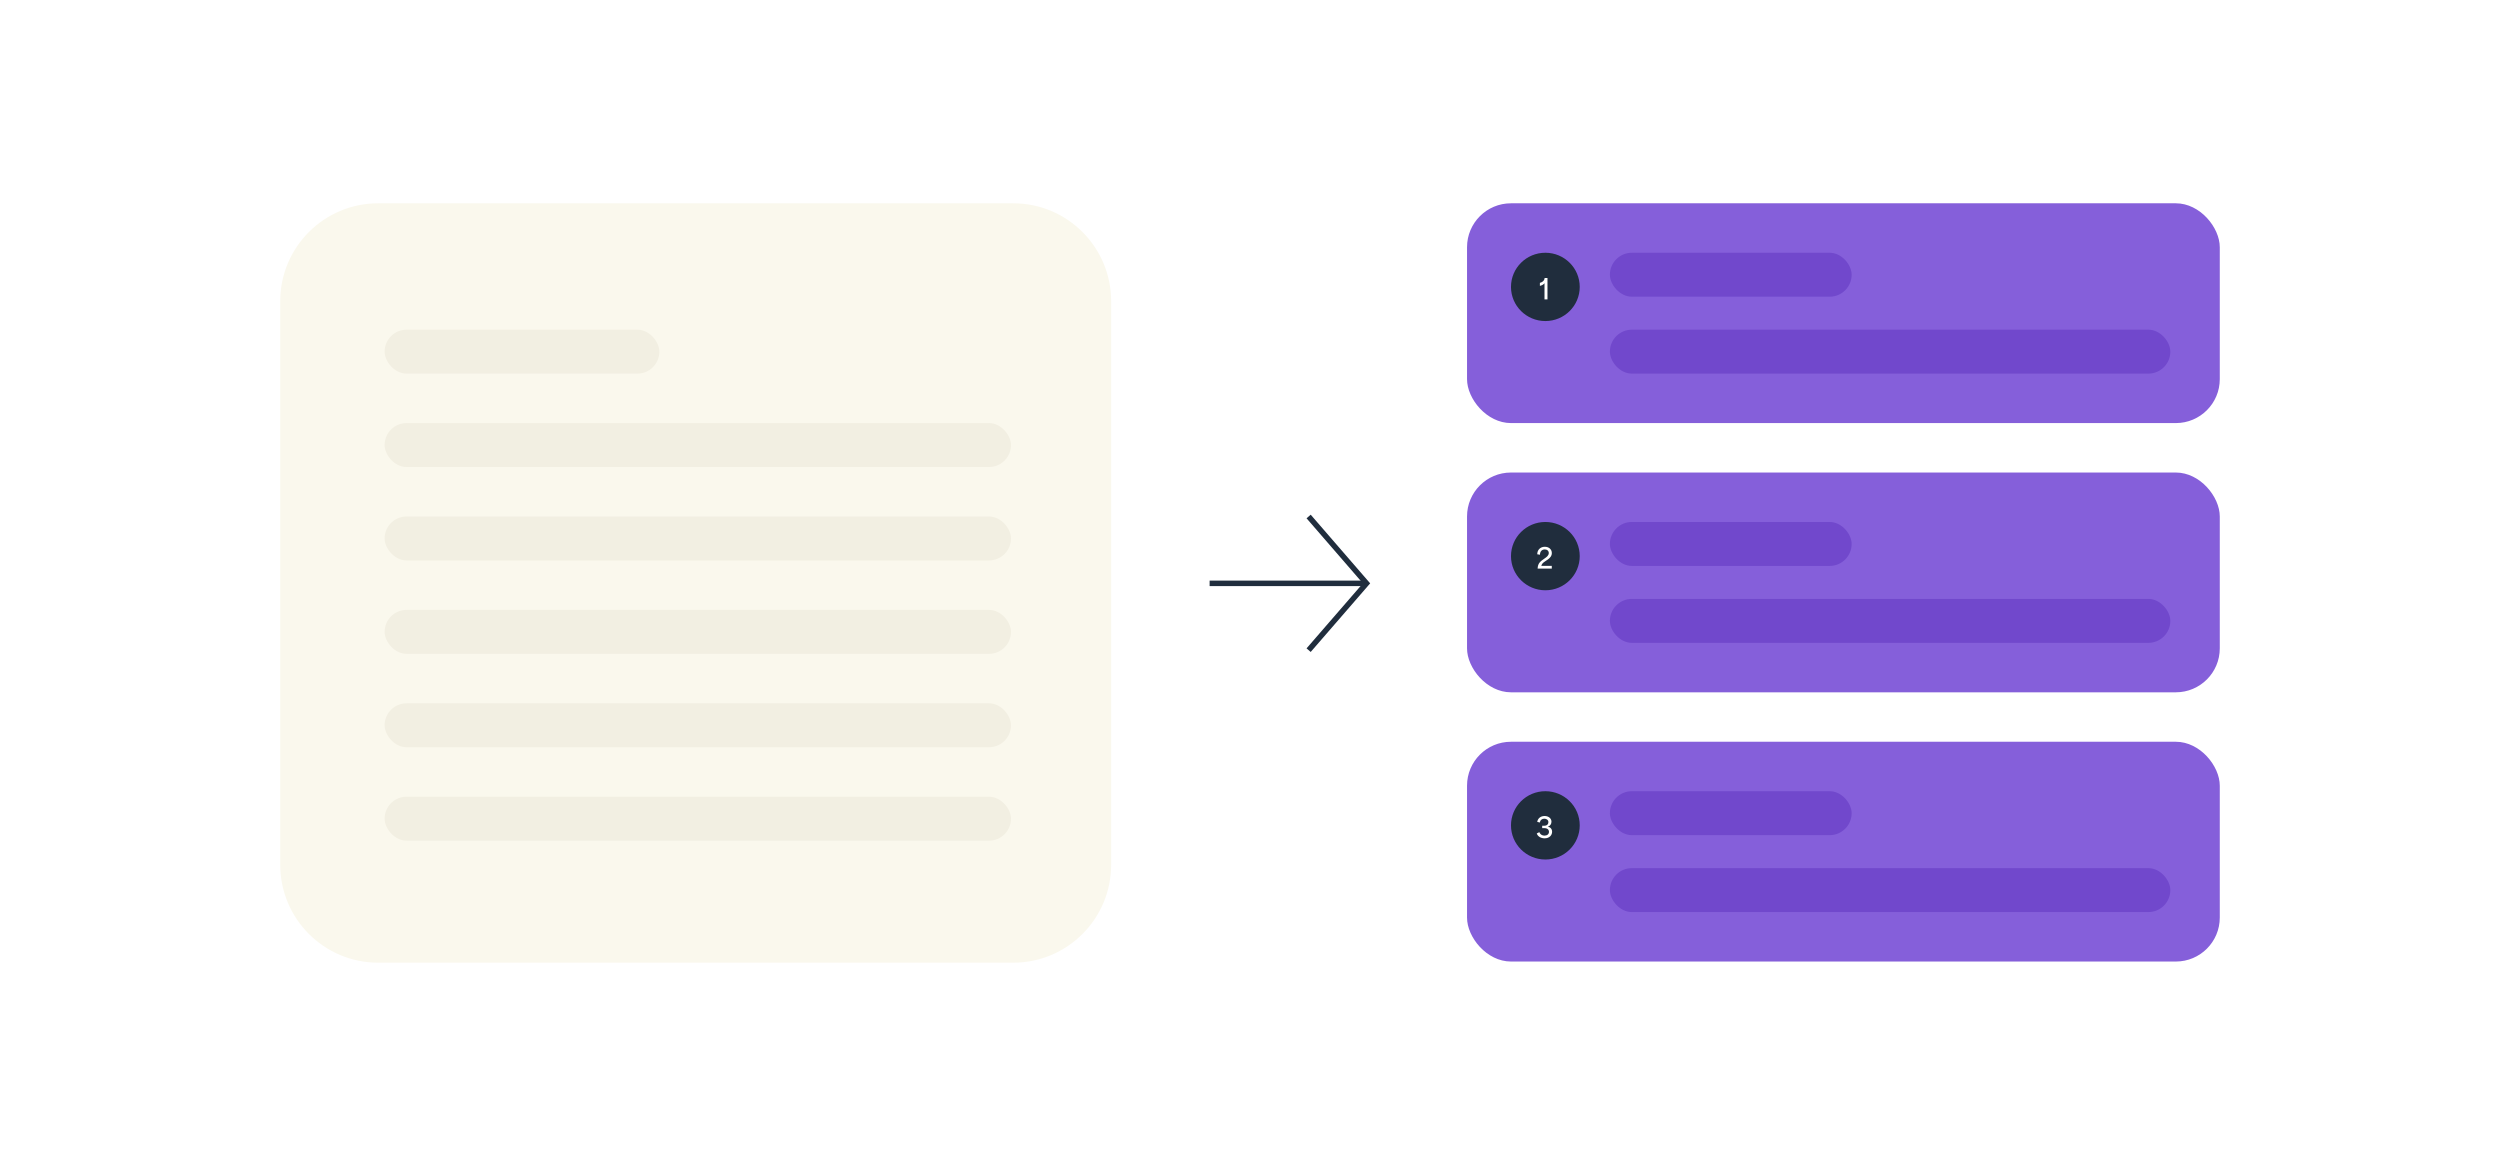
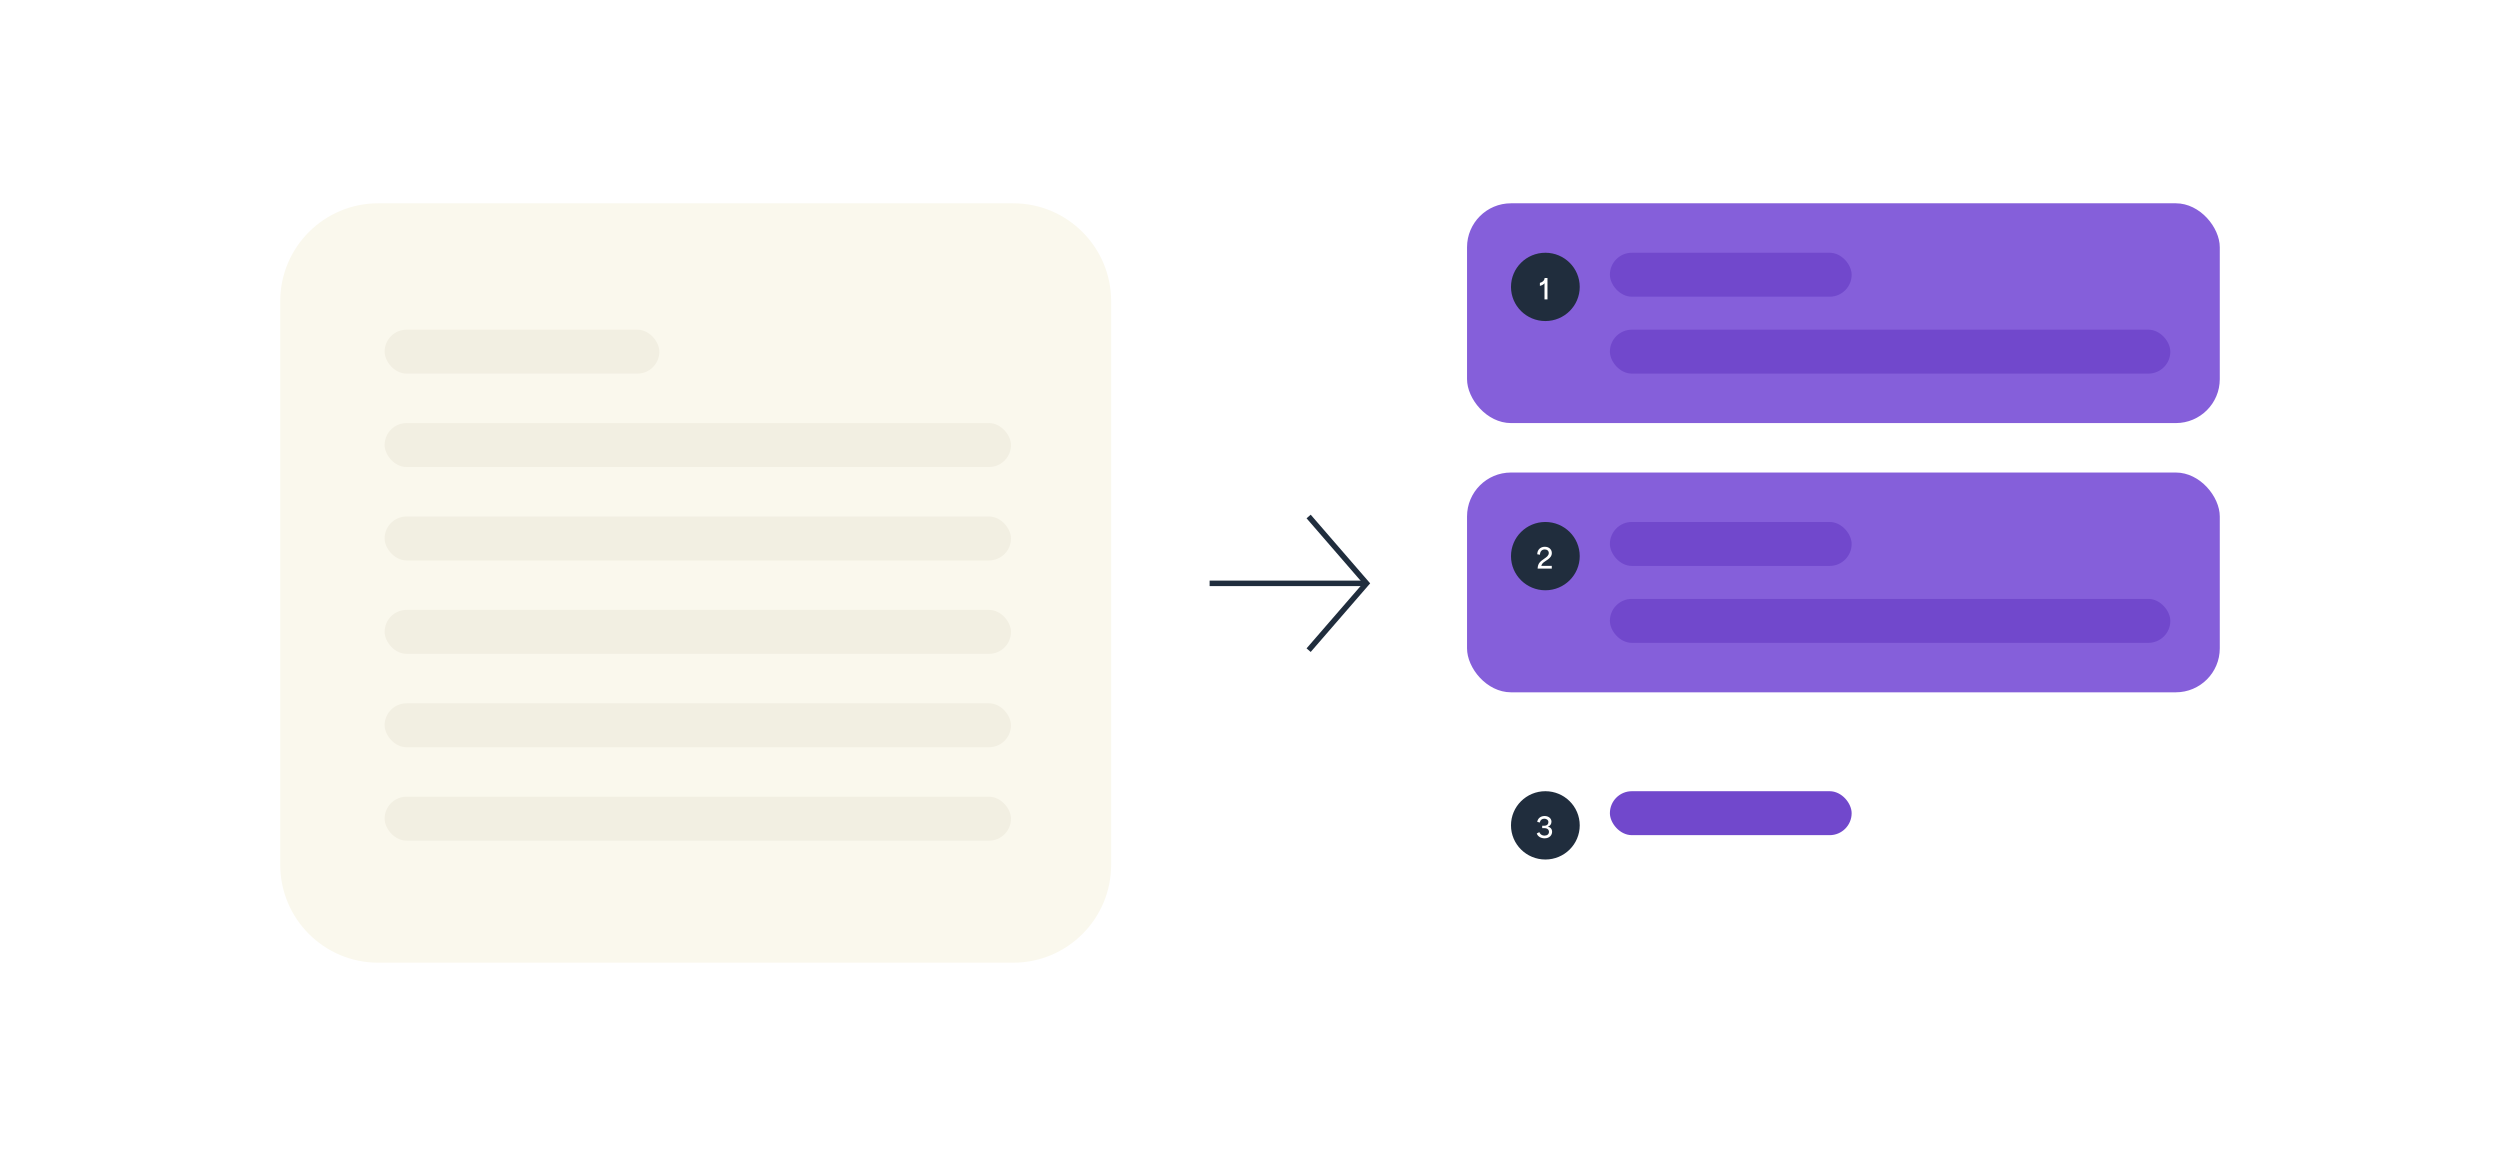
<svg xmlns="http://www.w3.org/2000/svg" width="455" height="212" viewBox="0 0 455 212" fill="none">
  <rect width="455" height="212" fill="white" />
  <path d="M238.17 94L248.71 106.17L238.17 118.33" stroke="#202D3D" stroke-miterlimit="10" />
  <path d="M248.71 106.17H220.15" stroke="#202D3D" stroke-miterlimit="10" />
  <rect x="267" y="37" width="137" height="40" rx="8" fill="#855FDA" />
  <path d="M242.552 57V52.288C242.256 52.672 241.744 52.96 241.208 53.056V52.184C242 52 242.576 51.416 242.576 50.76H243.416V57H242.552Z" fill="white" />
  <rect x="267" y="86" width="137" height="40" rx="8" fill="#855FDA" />
-   <rect x="267" y="135" width="137" height="40" rx="8" fill="#855FDA" />
  <path d="M184.4 37H68.83C58.983 37 51 44.983 51 54.83V157.38C51 167.227 58.983 175.21 68.83 175.21H184.4C194.247 175.21 202.23 167.227 202.23 157.38V54.83C202.23 44.983 194.247 37 184.4 37Z" fill="#FAF8ED" />
  <rect x="293" y="46" width="44" height="8" rx="4" fill="#7148CC" />
  <path d="M281.256 58.432C284.71 58.432 287.511 55.649 287.511 52.216C287.511 48.783 284.71 46 281.256 46C277.801 46 275 48.783 275 52.216C275 55.649 277.801 58.432 281.256 58.432Z" fill="#202D3D" />
  <path d="M281.1 54.491V51.546C280.915 51.786 280.595 51.966 280.26 52.026V51.481C280.755 51.366 281.115 51.001 281.115 50.591H281.64V54.491H281.1Z" fill="white" />
  <path d="M281.256 107.432C284.71 107.432 287.511 104.649 287.511 101.216C287.511 97.783 284.71 95 281.256 95C277.801 95 275 97.783 275 101.216C275 104.649 277.801 107.432 281.256 107.432Z" fill="#202D3D" />
  <path d="M279.849 103.436C279.909 102.506 280.294 102.206 281.134 101.626C281.479 101.391 281.879 101.096 281.879 100.651C281.879 100.276 281.594 99.996 281.144 99.996C280.609 99.996 280.274 100.391 280.274 100.961L279.779 100.876C279.779 100.081 280.339 99.511 281.154 99.511C281.884 99.511 282.434 99.966 282.434 100.651C282.434 101.206 282.079 101.561 281.689 101.841C281.154 102.226 280.659 102.416 280.519 102.986H282.424V103.491H279.849V103.436Z" fill="white" />
  <path d="M281.256 156.432C284.71 156.432 287.511 153.649 287.511 150.216C287.511 146.783 284.71 144 281.256 144C277.801 144 275 146.783 275 150.216C275 153.649 277.801 156.432 281.256 156.432Z" fill="#202D3D" />
  <path d="M281.118 152.576C280.433 152.576 279.853 152.226 279.693 151.686L280.158 151.451C280.258 151.741 280.563 152.081 281.108 152.081C281.583 152.081 281.913 151.816 281.913 151.396C281.913 151.011 281.633 150.721 281.068 150.721H280.678V150.281H281.063C281.538 150.281 281.808 150.006 281.808 149.641C281.808 149.246 281.488 149.001 281.058 149.001C280.648 149.001 280.323 149.246 280.263 149.696L279.778 149.586C279.858 148.966 280.388 148.511 281.108 148.511C281.783 148.511 282.368 148.906 282.368 149.551C282.368 149.991 282.098 150.346 281.718 150.451V150.456C282.153 150.541 282.483 150.871 282.483 151.381C282.483 151.991 282.008 152.576 281.118 152.576Z" fill="white" />
  <rect x="70" y="60" width="50" height="8" rx="4" fill="#F2EFE2" />
  <rect x="70" y="94" width="114" height="8" rx="4" fill="#F2EFE2" />
  <rect x="70" y="128" width="114" height="8" rx="4" fill="#F2EFE2" />
  <rect x="293" y="95" width="44" height="8" rx="4" fill="#7148CC" />
  <rect x="293" y="144" width="44" height="8" rx="4" fill="#7148CC" />
  <rect x="293" y="60" width="102" height="8" rx="4" fill="#7148CC" />
  <rect x="70" y="77" width="114" height="8" rx="4" fill="#F2EFE2" />
  <rect x="70" y="111" width="114" height="8" rx="4" fill="#F2EFE2" />
  <rect x="70" y="145" width="114" height="8" rx="4" fill="#F2EFE2" />
  <rect x="293" y="109" width="102" height="8" rx="4" fill="#7148CC" />
-   <rect x="293" y="158" width="102" height="8" rx="4" fill="#7148CC" />
</svg>